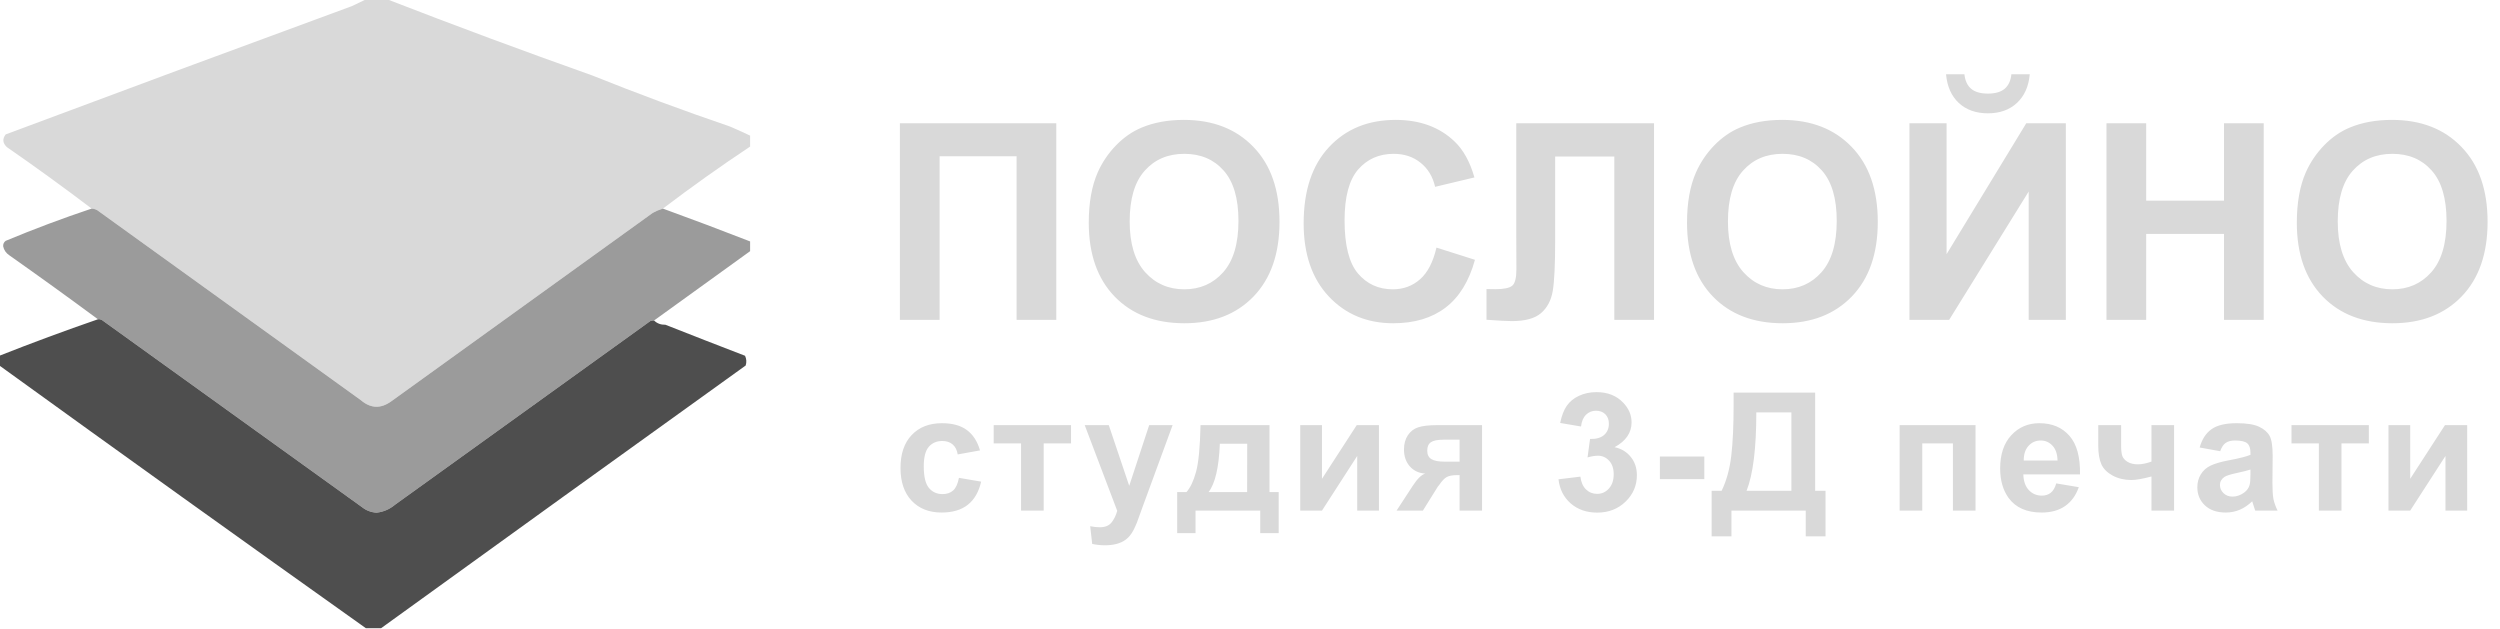
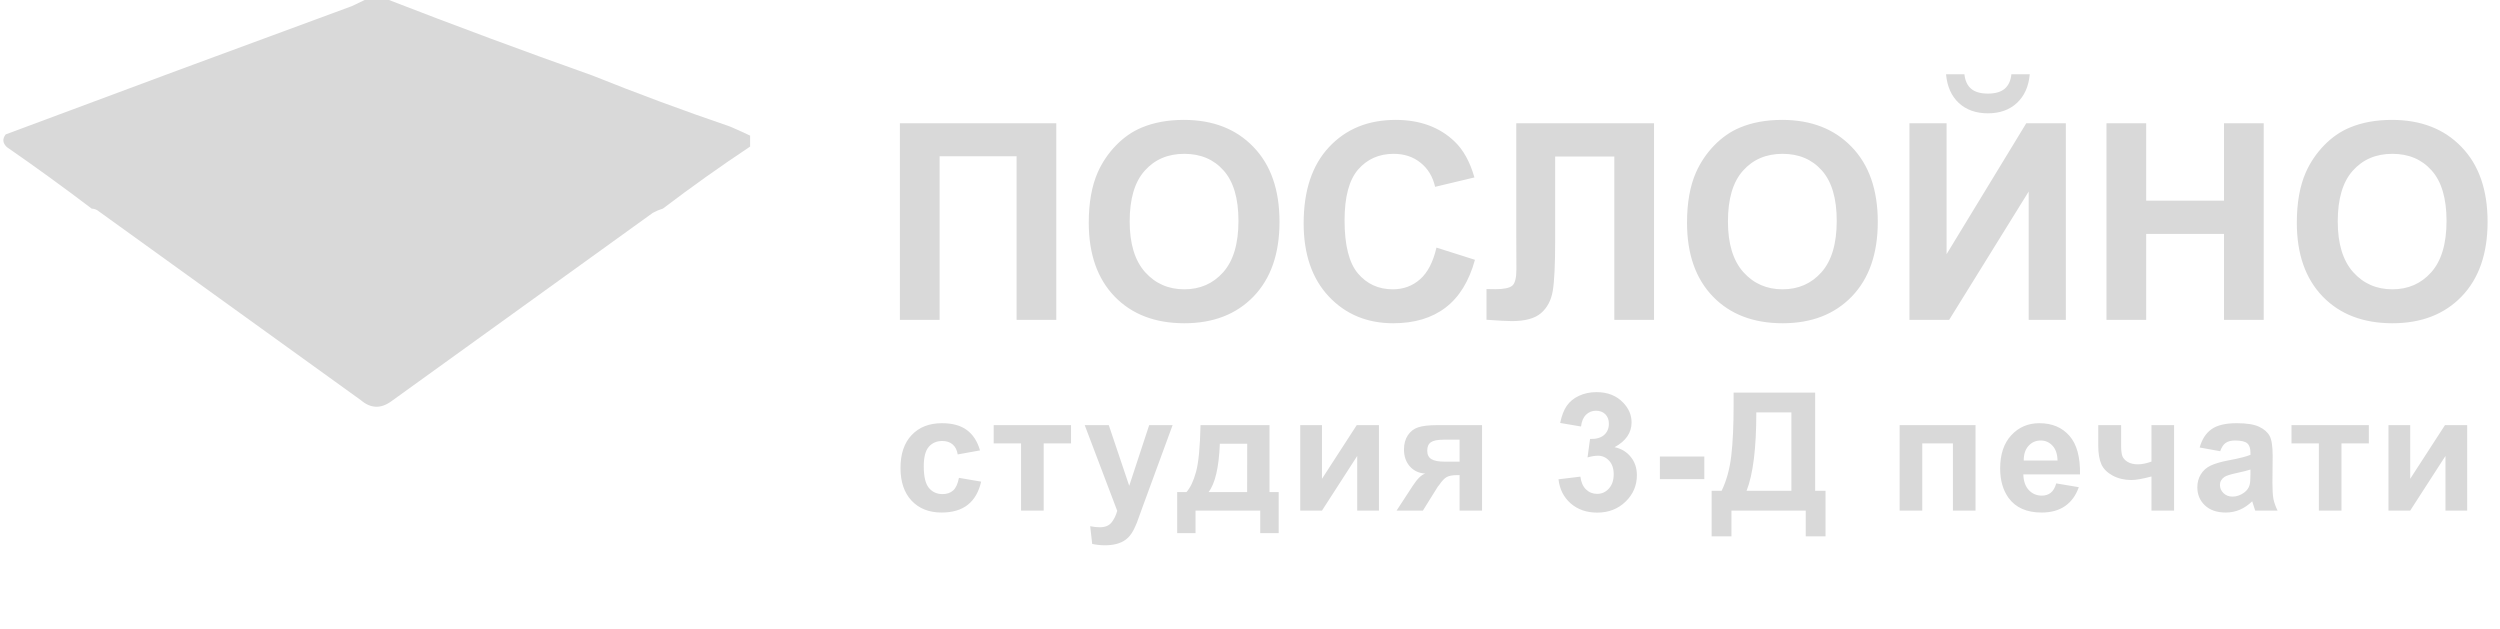
<svg xmlns="http://www.w3.org/2000/svg" width="1025" height="258" viewBox="0 0 1025 258" fill="none">
  <g clip-path="url(#clip0_973_429)">
    <path opacity="0.998" fill-rule="evenodd" clip-rule="evenodd" d="M150.019 -0.249C152.955 -0.249 155.891 -0.249 158.828 -0.249C186.574 10.517 214.556 20.906 242.774 30.919C261.361 38.379 280.188 45.361 299.257 51.863C302.058 53.065 304.822 54.312 307.548 55.603C307.548 57.099 307.548 58.595 307.548 60.091C295.347 68.206 283.429 76.683 271.793 85.524C270.382 85.949 269 86.531 267.647 87.27C231.892 113.035 196.137 138.8 160.382 164.565C156.097 167.657 151.952 167.491 147.946 164.067C112.191 138.301 76.436 112.536 40.681 86.771C39.791 85.993 38.755 85.578 37.572 85.524C26.215 76.896 14.642 68.502 2.853 60.341C1.079 58.713 0.906 56.967 2.335 55.105C49.598 37.434 96.926 19.897 144.318 2.494C146.25 1.564 148.15 0.65 150.019 -0.249Z" fill="#D9D9D9" />
-     <path opacity="0.997" fill-rule="evenodd" clip-rule="evenodd" d="M37.57 85.523C38.753 85.577 39.789 85.993 40.679 86.77C76.434 112.536 112.189 138.3 147.944 164.066C151.95 167.49 156.095 167.656 160.38 164.564C196.135 138.799 231.89 113.034 267.645 87.269C268.998 86.53 270.38 85.948 271.791 85.523C283.785 89.884 295.703 94.372 307.546 98.988C307.546 100.318 307.546 101.647 307.546 102.977C294.425 112.443 281.298 121.918 268.163 131.402C267.618 131.328 267.1 131.411 266.609 131.651C231.718 156.752 196.826 181.852 161.935 206.952C159.773 208.782 157.269 209.863 154.421 210.194C152.184 210.074 150.197 209.326 148.462 207.95C112.88 182.351 77.298 156.752 41.715 131.153C41.224 130.912 40.706 130.829 40.161 130.903C28.217 122.071 16.126 113.344 3.888 104.723C2.473 103.786 1.609 102.539 1.297 100.983C1.239 100.048 1.585 99.3 2.333 98.739C13.914 93.913 25.66 89.508 37.57 85.523Z" fill="#9B9B9B" />
-     <path opacity="0.992" fill-rule="evenodd" clip-rule="evenodd" d="M40.158 130.904C40.703 130.83 41.221 130.913 41.712 131.154C77.295 156.752 112.877 182.352 148.459 207.951C150.195 209.326 152.181 210.074 154.418 210.195C157.266 209.864 159.771 208.783 161.932 206.953C196.823 181.853 231.715 156.752 266.606 131.652C267.097 131.411 267.615 131.329 268.161 131.403C269.393 132.61 270.947 133.192 272.824 133.148C283.66 137.43 294.542 141.668 305.47 145.865C306.067 147.164 306.153 148.494 305.729 149.854C255.788 185.717 205.956 221.622 156.232 257.569C154.159 257.569 152.086 257.569 150.014 257.569C99.778 221.859 49.687 185.954 -0.261 149.854C-0.261 148.524 -0.261 147.195 -0.261 145.865C13.104 140.581 26.577 135.594 40.158 130.904Z" fill="#4D4D4D" />
  </g>
  <path d="M368.955 50.531H433.082V131.157H416.803V64.06H385.234V131.157H368.955V50.531ZM446.392 91.339C446.392 83.126 447.62 76.233 450.077 70.66C451.91 66.553 454.403 62.868 457.556 59.605C460.746 56.342 464.229 53.922 468.006 52.345C473.029 50.219 478.822 49.156 485.385 49.156C497.265 49.156 506.761 52.84 513.874 60.21C521.023 67.58 524.598 77.828 524.598 90.954C524.598 103.97 521.06 114.163 513.984 121.532C506.907 128.865 497.448 132.532 485.605 132.532C473.616 132.532 464.083 128.884 457.006 121.587C449.93 114.254 446.392 104.172 446.392 91.339ZM463.166 90.789C463.166 99.918 465.274 106.848 469.491 111.578C473.707 116.271 479.06 118.618 485.55 118.618C492.04 118.618 497.356 116.289 501.499 111.633C505.679 106.94 507.769 99.918 507.769 90.569C507.769 81.329 505.734 74.436 501.664 69.89C497.631 65.343 492.26 63.07 485.55 63.07C478.84 63.07 473.432 65.38 469.326 70C465.219 74.583 463.166 81.513 463.166 90.789ZM588.945 101.513L604.73 106.518C602.31 115.318 598.277 121.862 592.63 126.152C587.021 130.405 579.889 132.532 571.236 132.532C560.53 132.532 551.73 128.884 544.837 121.587C537.944 114.254 534.498 104.245 534.498 91.559C534.498 78.139 537.963 67.726 544.892 60.32C551.822 52.877 560.933 49.156 572.226 49.156C582.089 49.156 590.1 52.071 596.26 57.9C599.927 61.347 602.677 66.296 604.51 72.749L588.396 76.599C587.442 72.42 585.444 69.12 582.401 66.7C579.394 64.28 575.728 63.07 571.401 63.07C565.425 63.07 560.567 65.215 556.827 69.505C553.124 73.794 551.272 80.743 551.272 90.349C551.272 100.542 553.105 107.801 556.772 112.128C560.438 116.454 565.205 118.618 571.071 118.618C575.398 118.618 579.119 117.243 582.236 114.493C585.352 111.743 587.589 107.416 588.945 101.513ZM621.669 50.531H678.152V131.157H661.872V64.17H637.618V98.598C637.618 108.461 637.288 115.354 636.628 119.278C635.968 123.164 634.355 126.207 631.789 128.407C629.259 130.57 625.281 131.652 619.854 131.652C617.948 131.652 614.483 131.469 609.46 131.102V118.508L613.089 118.563C616.499 118.563 618.791 118.104 619.964 117.188C621.137 116.271 621.724 114.016 621.724 110.423L621.669 96.564V50.531ZM691.681 91.339C691.681 83.126 692.909 76.233 695.366 70.66C697.199 66.553 699.692 62.868 702.845 59.605C706.035 56.342 709.519 53.922 713.295 52.345C718.318 50.219 724.111 49.156 730.674 49.156C742.554 49.156 752.05 52.84 759.163 60.21C766.313 67.58 769.888 77.828 769.888 90.954C769.888 103.97 766.349 114.163 759.273 121.532C752.197 128.865 742.737 132.532 730.894 132.532C718.905 132.532 709.372 128.884 702.296 121.587C695.219 114.254 691.681 104.172 691.681 91.339ZM708.455 90.789C708.455 99.918 710.563 106.848 714.78 111.578C718.996 116.271 724.35 118.618 730.839 118.618C737.329 118.618 742.645 116.289 746.789 111.633C750.968 106.94 753.058 99.918 753.058 90.569C753.058 81.329 751.023 74.436 746.954 69.89C742.92 65.343 737.549 63.07 730.839 63.07C724.13 63.07 718.721 65.38 714.615 70C710.508 74.583 708.455 81.513 708.455 90.789ZM782.867 50.531H798.101V104.208L830.77 50.531H846.994V131.157H831.76V78.524L799.146 131.157H782.867V50.531ZM824.665 30.456H832.2C831.76 35.443 830 39.366 826.92 42.226C823.877 45.049 819.917 46.461 815.041 46.461C810.164 46.461 806.186 45.049 803.106 42.226C800.063 39.366 798.321 35.443 797.881 30.456H805.416C805.673 33.06 806.589 35.039 808.166 36.396C809.742 37.716 812.034 38.376 815.041 38.376C818.047 38.376 820.339 37.716 821.915 36.396C823.492 35.039 824.409 33.06 824.665 30.456ZM863.658 131.157V50.531H879.938V82.264H911.836V50.531H928.116V131.157H911.836V95.903H879.938V131.157H863.658ZM941.7 91.339C941.7 83.126 942.928 76.233 945.385 70.66C947.218 66.553 949.711 62.868 952.865 59.605C956.054 56.342 959.538 53.922 963.314 52.345C968.337 50.219 974.13 49.156 980.693 49.156C992.573 49.156 1002.07 52.84 1009.18 60.21C1016.33 67.58 1019.91 77.828 1019.91 90.954C1019.91 103.97 1016.37 114.163 1009.29 121.532C1002.22 128.865 992.756 132.532 980.913 132.532C968.924 132.532 959.391 128.884 952.315 121.587C945.238 114.254 941.7 104.172 941.7 91.339ZM958.474 90.789C958.474 99.918 960.583 106.848 964.799 111.578C969.015 116.271 974.369 118.618 980.858 118.618C987.348 118.618 992.664 116.289 996.808 111.633C1000.99 106.94 1003.08 99.918 1003.08 90.569C1003.08 81.329 1001.04 74.436 996.973 69.89C992.939 65.343 987.568 63.07 980.858 63.07C974.149 63.07 968.741 65.38 964.634 70C960.528 74.583 958.474 81.513 958.474 90.789Z" fill="#D9D9D9" />
  <path d="M401.807 184.664L392.667 186.314C392.359 184.488 391.655 183.114 390.555 182.19C389.477 181.266 388.069 180.804 386.331 180.804C384.021 180.804 382.173 181.607 380.787 183.213C379.423 184.796 378.741 187.458 378.741 191.198C378.741 195.356 379.434 198.293 380.82 200.009C382.228 201.725 384.109 202.583 386.463 202.583C388.223 202.583 389.664 202.088 390.786 201.098C391.908 200.086 392.7 198.359 393.162 195.917L402.269 197.468C401.323 201.648 399.508 204.805 396.825 206.939C394.141 209.072 390.544 210.139 386.034 210.139C380.908 210.139 376.816 208.522 373.759 205.289C370.723 202.055 369.205 197.578 369.205 191.858C369.205 186.072 370.734 181.574 373.792 178.362C376.849 175.128 380.985 173.511 386.199 173.511C390.467 173.511 393.855 174.435 396.363 176.283C398.892 178.109 400.707 180.903 401.807 184.664ZM407.414 174.303H439.126V181.794H427.907V209.347H418.634V181.794H407.414V174.303ZM444.733 174.303H454.6L462.981 199.184L471.165 174.303H480.768L468.393 208.027L466.182 214.132C465.368 216.178 464.587 217.74 463.839 218.818C463.113 219.896 462.266 220.765 461.298 221.425C460.353 222.107 459.176 222.635 457.768 223.009C456.382 223.383 454.809 223.57 453.049 223.57C451.267 223.57 449.518 223.383 447.802 223.009L446.977 215.749C448.429 216.035 449.738 216.178 450.904 216.178C453.06 216.178 454.655 215.54 455.689 214.264C456.723 213.01 457.515 211.404 458.065 209.446L444.733 174.303ZM516.7 209.347H490.17V218.587H482.646V201.758H486.441C488.025 199.998 489.334 197.248 490.368 193.508C491.402 189.768 492.017 183.367 492.215 174.303H520.495V201.758H524.257V218.587H516.7V209.347ZM511.322 201.758L511.355 181.926H500.135C499.761 191.605 498.221 198.216 495.515 201.758H511.322ZM533.098 174.303H542.008V196.313L556.263 174.303H565.371V209.347H556.461V186.941L542.008 209.347H533.098V174.303ZM607.639 174.303V209.347H598.433V194.795H597.575C595.573 194.795 594.099 195.059 593.153 195.587C592.229 196.093 591.195 197.182 590.051 198.854L589.49 199.547L583.385 209.347H572.595L579.227 199.184C581.119 196.28 582.835 194.608 584.375 194.168C581.779 194.014 579.667 193.035 578.039 191.231C576.434 189.405 575.631 187.084 575.631 184.269C575.631 182.003 576.159 180.067 577.214 178.461C578.292 176.855 579.711 175.766 581.471 175.194C583.253 174.6 585.893 174.303 589.391 174.303H607.639ZM598.433 180.276H591.8C589.358 180.276 587.642 180.628 586.652 181.332C585.662 182.014 585.167 183.158 585.167 184.763C585.167 186.369 585.728 187.524 586.85 188.228C587.972 188.932 589.809 189.284 592.361 189.284H598.433V180.276ZM638.983 196.511L647.958 195.422C648.244 197.71 649.014 199.459 650.268 200.669C651.522 201.879 653.04 202.484 654.822 202.484C656.736 202.484 658.342 201.758 659.64 200.306C660.96 198.854 661.62 196.896 661.62 194.432C661.62 192.1 660.993 190.252 659.739 188.888C658.485 187.524 656.956 186.842 655.152 186.842C653.964 186.842 652.545 187.073 650.895 187.535L651.918 179.979C654.426 180.045 656.34 179.506 657.66 178.362C658.98 177.196 659.64 175.656 659.64 173.742C659.64 172.114 659.156 170.816 658.188 169.848C657.22 168.88 655.933 168.396 654.327 168.396C652.743 168.396 651.39 168.946 650.268 170.046C649.146 171.146 648.464 172.752 648.222 174.864L639.675 173.412C640.269 170.486 641.16 168.154 642.348 166.416C643.558 164.656 645.23 163.281 647.364 162.291C649.52 161.28 651.929 160.774 654.591 160.774C659.145 160.774 662.796 162.225 665.546 165.129C667.812 167.505 668.945 170.189 668.945 173.181C668.945 177.427 666.624 180.815 661.983 183.345C664.754 183.939 666.965 185.269 668.615 187.337C670.287 189.405 671.123 191.902 671.123 194.828C671.123 199.074 669.572 202.693 666.47 205.685C663.368 208.676 659.508 210.172 654.888 210.172C650.51 210.172 646.88 208.918 643.998 206.411C641.116 203.881 639.444 200.581 638.983 196.511ZM680.558 196.445V187.172H698.773V196.445H680.558ZM710.782 160.972H744.21V201.23H748.466V219.907H740.349V209.347H709.891V219.907H701.773V201.23H705.865C707.867 197.094 709.187 192.298 709.825 186.842C710.463 181.365 710.782 174.446 710.782 166.086V160.972ZM720.088 169.089C720.088 183.785 718.757 194.498 716.095 201.23H734.475V169.089H720.088ZM778.853 174.303H809.97V209.347H800.698V181.794H788.125V209.347H778.853V174.303ZM843.065 198.194L852.305 199.745C851.117 203.133 849.236 205.718 846.662 207.499C844.11 209.259 840.909 210.139 837.06 210.139C830.966 210.139 826.456 208.148 823.53 204.167C821.22 200.977 820.065 196.951 820.065 192.089C820.065 186.281 821.583 181.739 824.619 178.461C827.655 175.161 831.494 173.511 836.136 173.511C841.349 173.511 845.463 175.238 848.477 178.692C851.491 182.124 852.932 187.392 852.8 194.498H829.569C829.635 197.248 830.383 199.393 831.813 200.933C833.243 202.451 835.025 203.21 837.159 203.21C838.611 203.21 839.832 202.814 840.821 202.022C841.811 201.23 842.559 199.954 843.065 198.194ZM843.593 188.822C843.527 186.138 842.834 184.104 841.514 182.718C840.194 181.31 838.589 180.606 836.697 180.606C834.673 180.606 833.001 181.343 831.681 182.817C830.361 184.291 829.712 186.292 829.734 188.822H843.593ZM860.288 174.303H869.66V182.685C869.66 184.598 869.825 186.028 870.155 186.974C870.507 187.898 871.233 188.701 872.332 189.383C873.454 190.043 874.862 190.373 876.556 190.373C878.206 190.373 880.054 189.999 882.1 189.251V174.303H891.373V209.347H882.1V195.356C878.492 196.324 875.742 196.808 873.85 196.808C871.013 196.808 868.461 196.203 866.195 194.993C863.929 193.761 862.378 192.199 861.542 190.307C860.706 188.393 860.288 185.852 860.288 182.685V174.303ZM910.278 184.994L901.864 183.477C902.809 180.089 904.437 177.581 906.747 175.953C909.057 174.325 912.489 173.511 917.043 173.511C921.179 173.511 924.259 174.006 926.282 174.996C928.306 175.964 929.725 177.207 930.539 178.725C931.375 180.221 931.793 182.982 931.793 187.007L931.694 197.831C931.694 200.911 931.837 203.188 932.123 204.662C932.431 206.114 932.992 207.675 933.806 209.347H924.633C924.391 208.731 924.094 207.818 923.742 206.609C923.588 206.059 923.478 205.696 923.412 205.52C921.828 207.06 920.134 208.214 918.33 208.984C916.526 209.754 914.601 210.139 912.555 210.139C908.947 210.139 906.098 209.16 904.008 207.203C901.941 205.245 900.907 202.77 900.907 199.778C900.907 197.798 901.38 196.038 902.326 194.498C903.271 192.936 904.591 191.748 906.285 190.934C908.001 190.098 910.465 189.372 913.677 188.756C918.011 187.942 921.014 187.183 922.686 186.479V185.555C922.686 183.774 922.246 182.509 921.366 181.761C920.486 180.991 918.825 180.606 916.383 180.606C914.733 180.606 913.446 180.936 912.522 181.596C911.598 182.234 910.85 183.367 910.278 184.994ZM922.686 192.518C921.498 192.914 919.617 193.387 917.043 193.937C914.469 194.487 912.786 195.026 911.994 195.554C910.784 196.412 910.179 197.501 910.179 198.821C910.179 200.119 910.663 201.241 911.631 202.187C912.599 203.133 913.831 203.606 915.327 203.606C916.999 203.606 918.594 203.056 920.112 201.956C921.234 201.12 921.971 200.097 922.323 198.887C922.565 198.095 922.686 196.588 922.686 194.366V192.518ZM939.512 174.303H971.224V181.794H960.004V209.347H950.732V181.794H939.512V174.303ZM979.273 174.303H988.182V196.313L1002.44 174.303H1011.55V209.347H1002.64V186.941L988.182 209.347H979.273V174.303Z" fill="#D9D9D9" />
  <defs>
    <clipPath id="clip0_973_429">
      <rect width="307.804" height="257.818" fill="white" />
    </clipPath>
  </defs>
</svg>